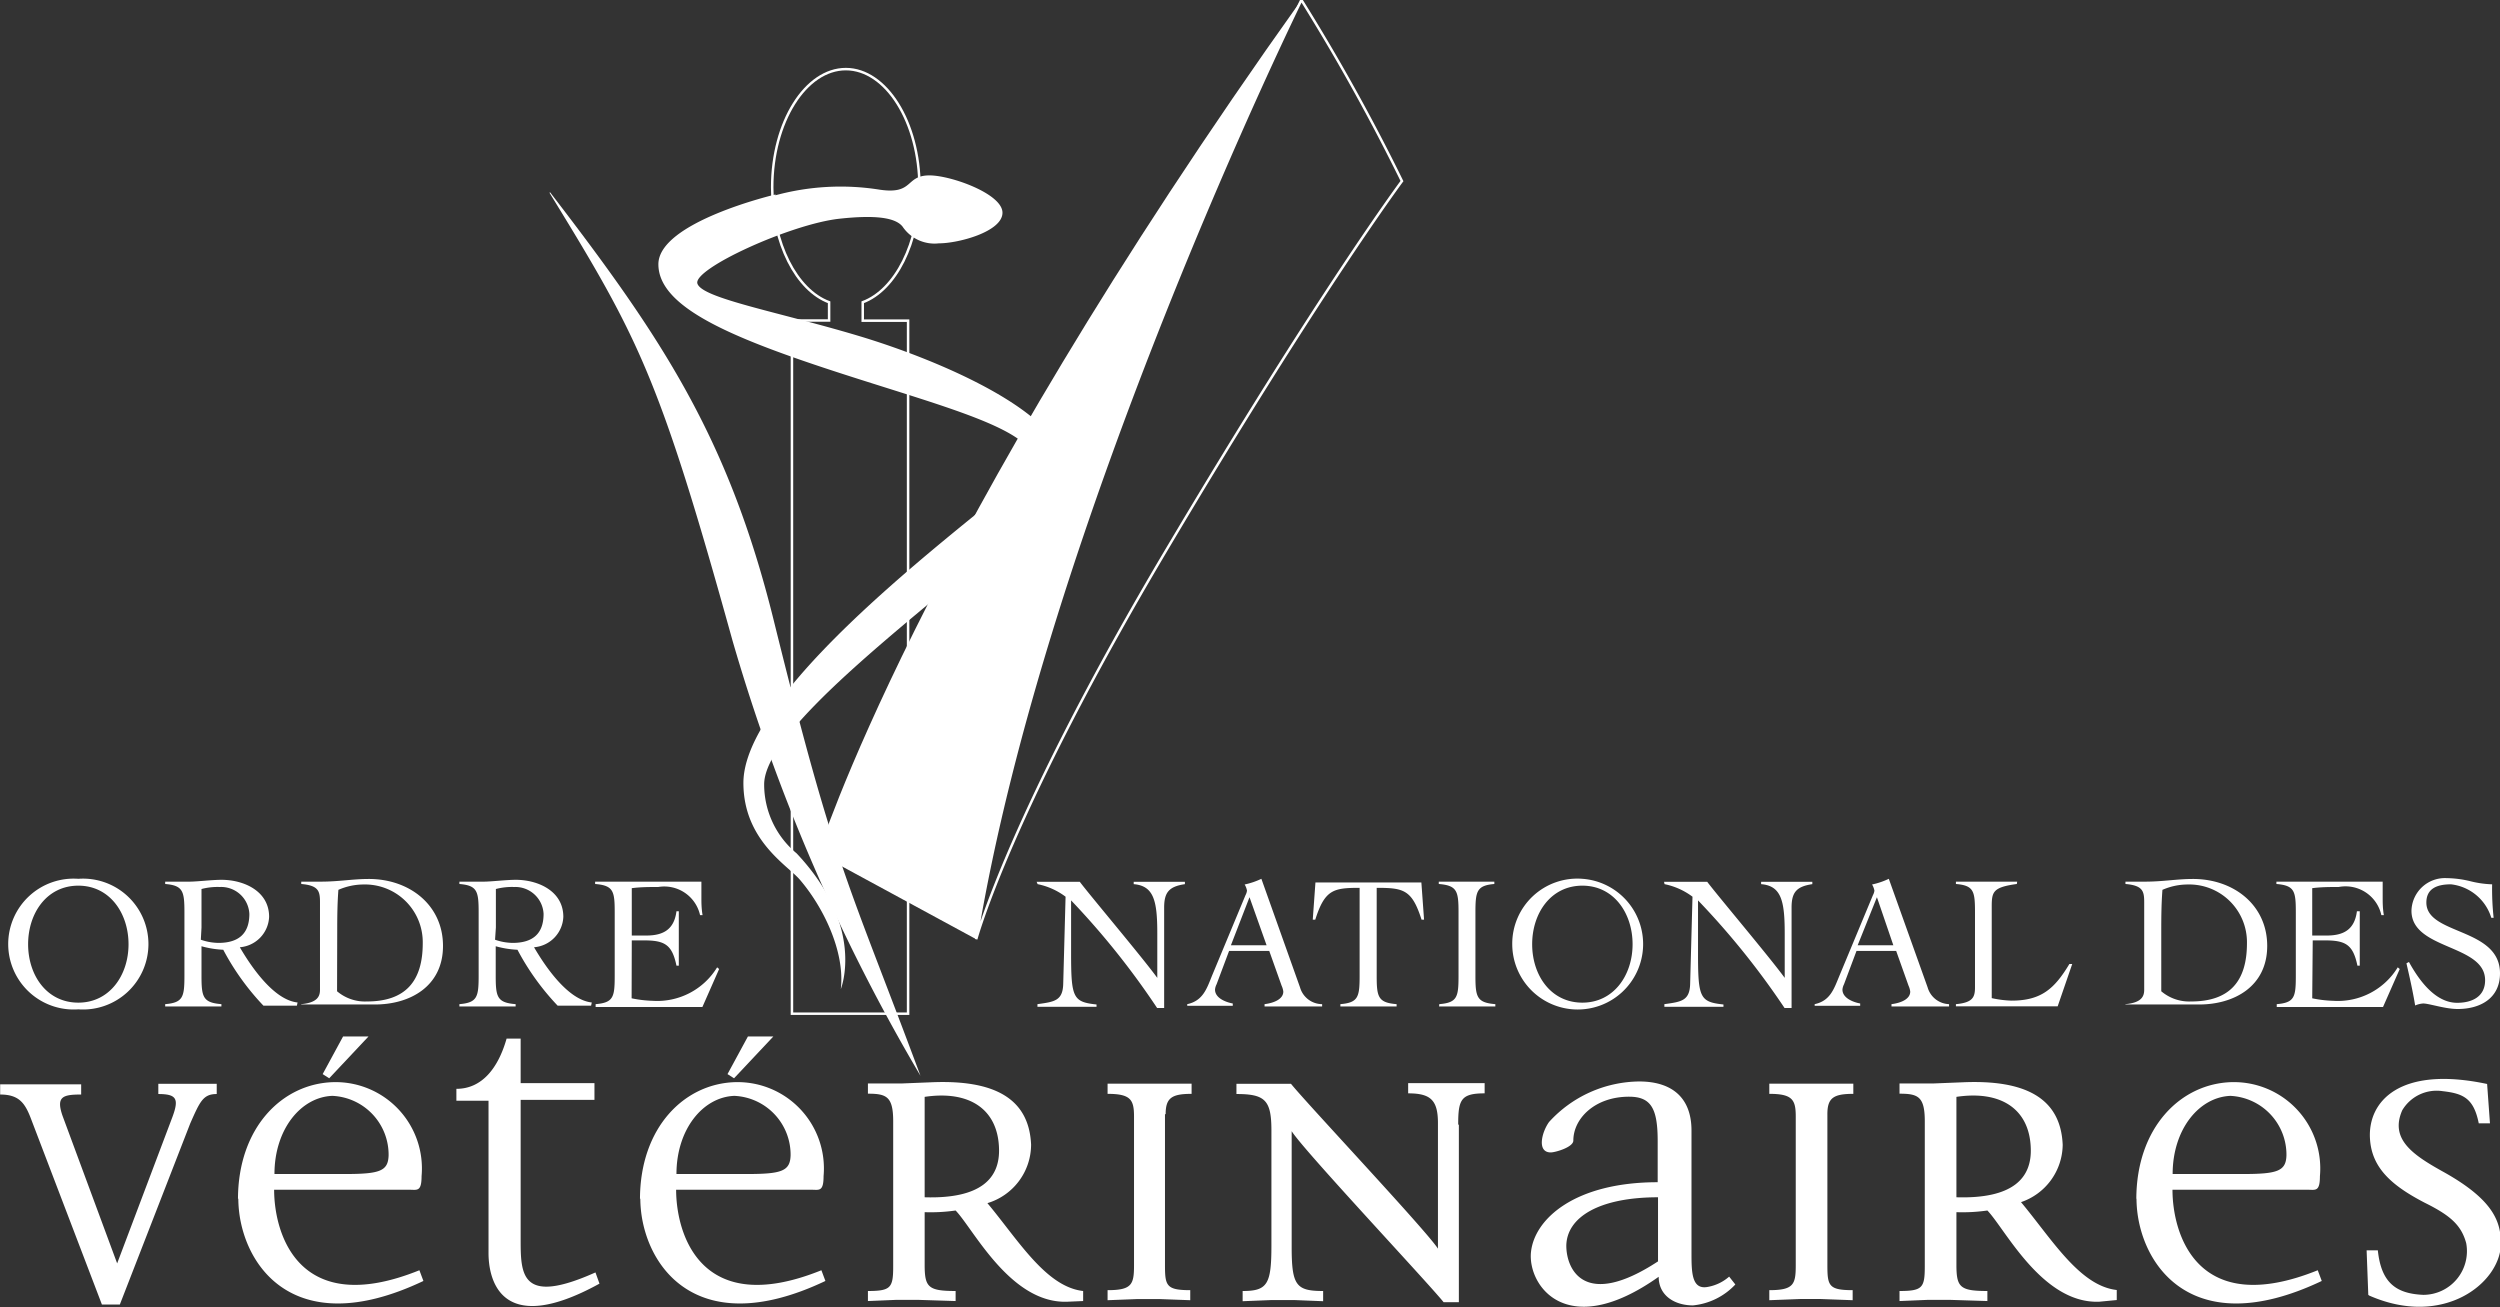
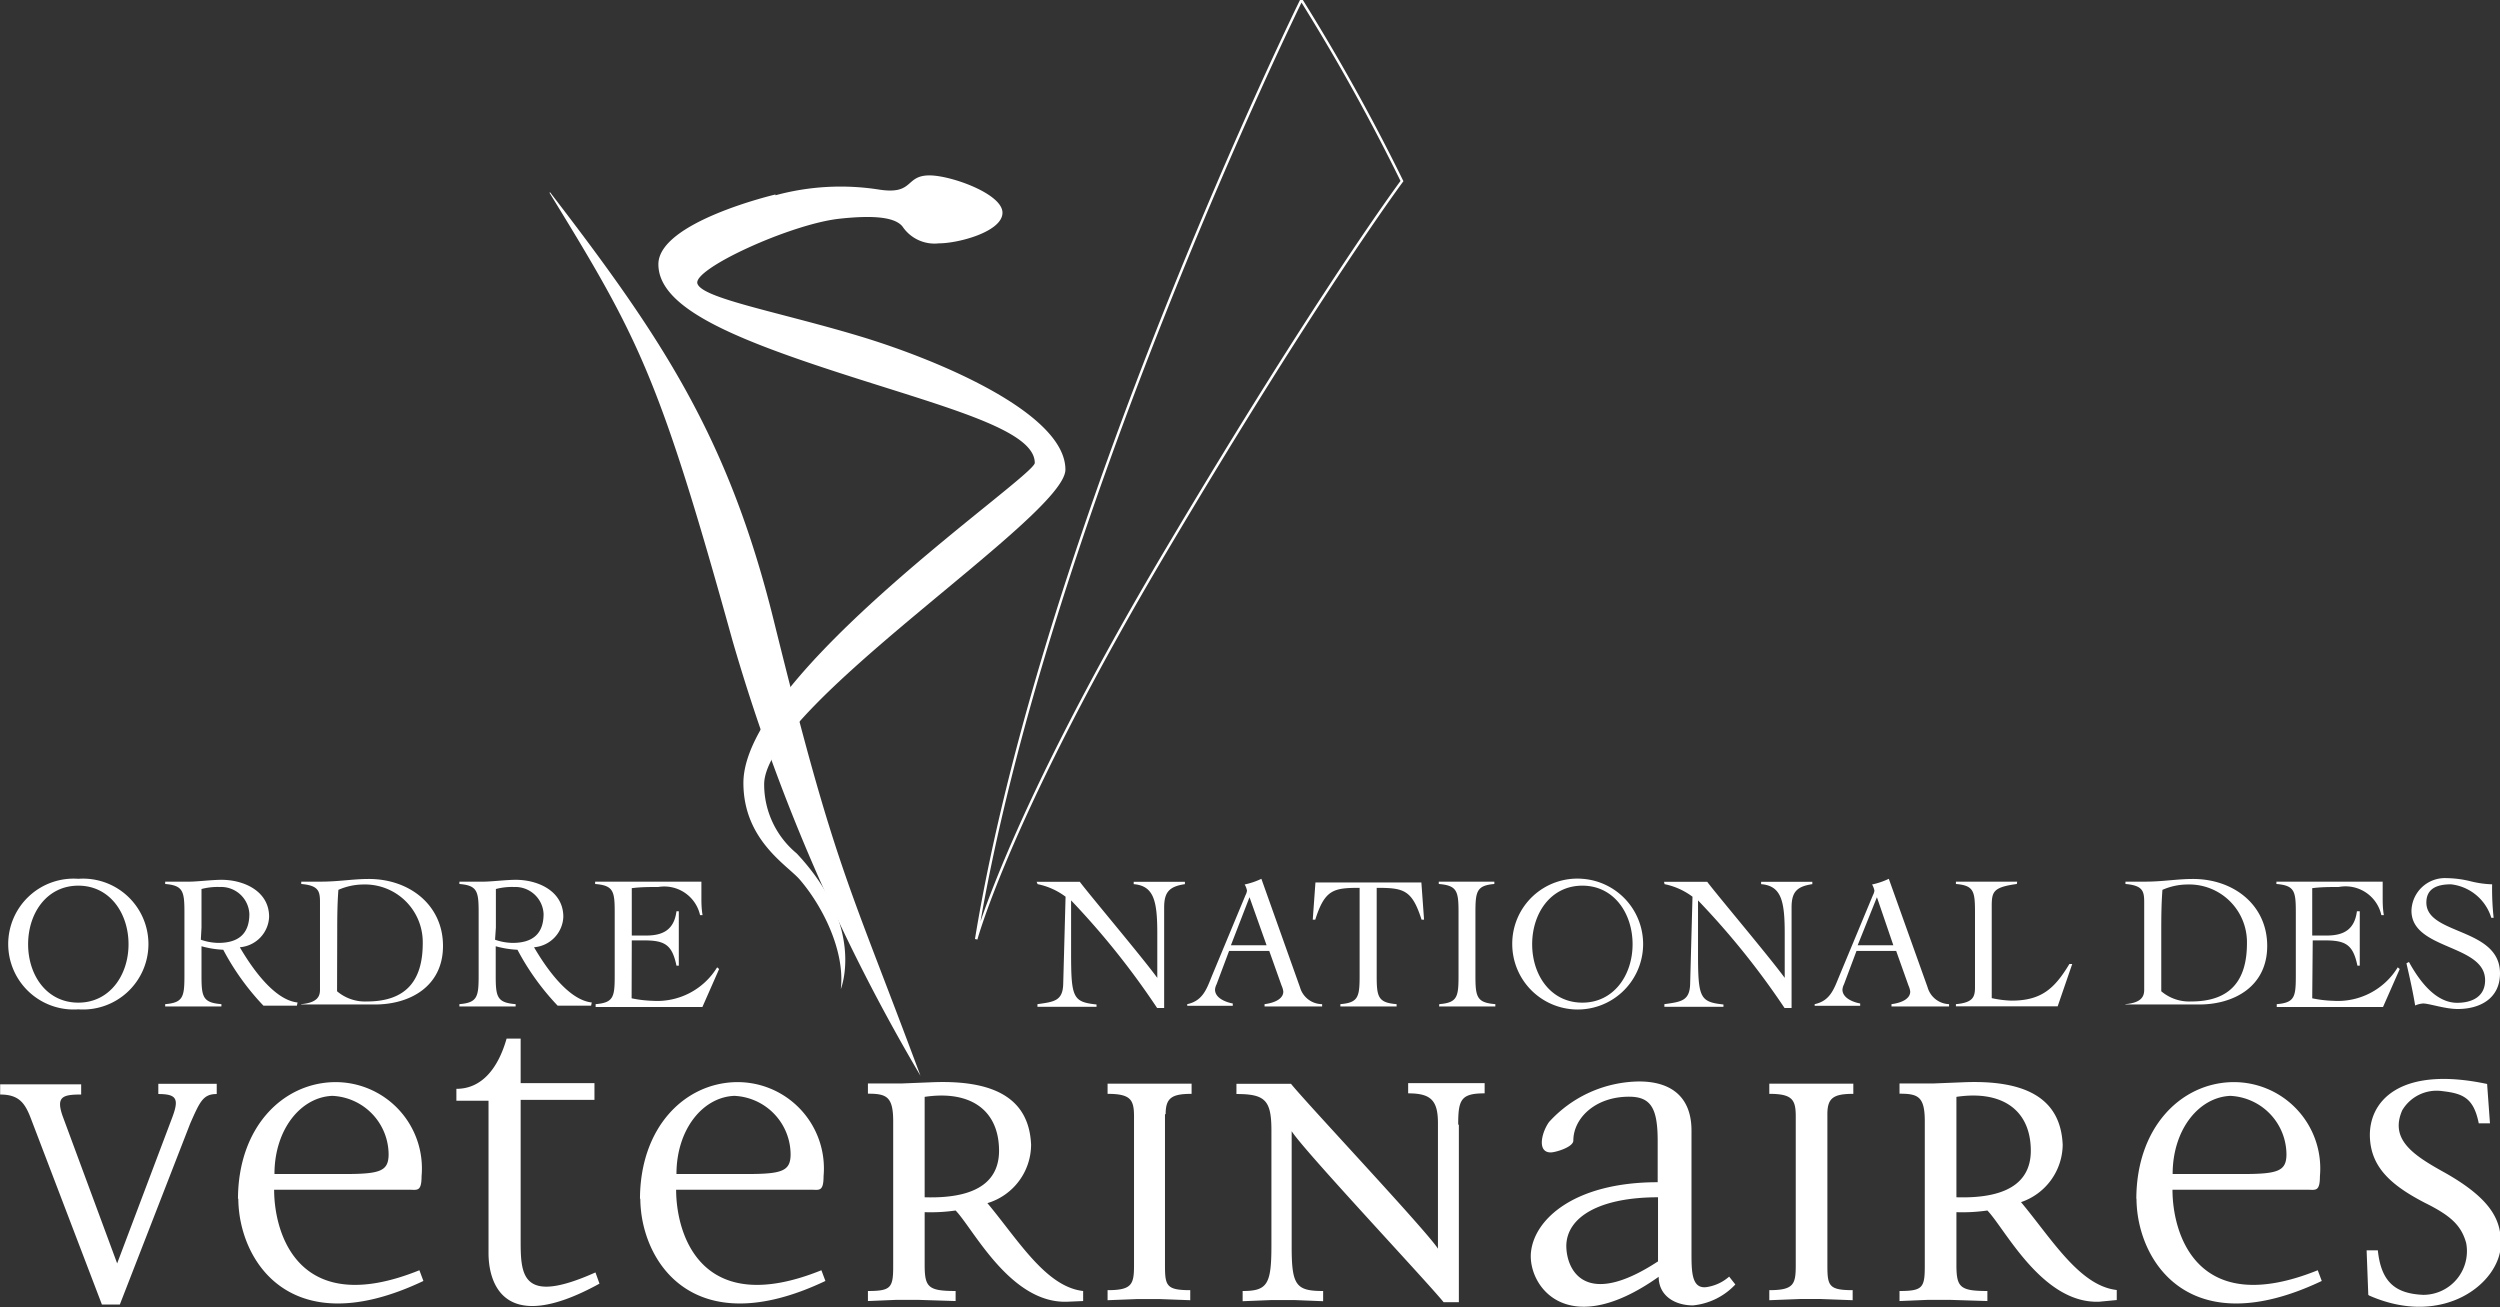
<svg xmlns="http://www.w3.org/2000/svg" viewBox="0 0 149.38 78.12">
  <rect x="0" y="0" width="149.38" height="78.12" fill="#333333" stroke="none" />
  <defs>
    <style>.cls-1,.cls-3{fill:#fff}.cls-2{fill:none;stroke:#fff;stroke-width:.15px}.cls-2,.cls-3{fill-rule:evenodd}</style>
  </defs>
  <g id="Calque_2" data-name="Calque 2">
    <g id="Calque_2-2" data-name="Calque 2">
-       <path class="cls-1" d="M19.67 64.43l-.39-.25 1.22-2.25h1.52l-2.35 2.5zm24.19 0l-.39-.25 1.22-2.25h1.52l-2.35 2.5z" />
-       <path class="cls-2" d="M51.55 18.06c1.95-.73 3.39-3.53 3.39-6.87 0-3.9-2-7.06-4.4-7.06s-4.4 3.16-4.4 7.06c0 3.35 1.46 6.15 3.4 6.87v1.09h-2.22v41.42h6.94V19.16h-2.71z" />
      <path class="cls-3" d="M32.86 11.48c6.64 8.64 10.65 14.59 13.37 25.58C49.92 52 50.64 52.56 55 64.28a113 113 0 01-11.23-26c-4.4-15.87-5.63-18.11-10.93-26.75" />
-       <path class="cls-3" d="M77.76 0S62.43 31.14 58.33 56.12L48.89 51s5.77-18.61 28.87-51" />
      <path class="cls-2" d="M77.76 0S62.43 31.14 58.33 56.12c0 0 2-7.48 11.39-23.3 9.15-15.42 14.05-22 14.05-22A121.15 121.15 0 0077.76 0" />
      <path class="cls-3" d="M46.34 11.62s-7 1.64-7 4.17 4.21 4.34 10.66 6.44 11.83 3.43 11.83 5.43c0 .83-17.41 12.61-17.41 19.12 0 3.42 2.63 4.92 3.37 5.78 1.38 1.61 2.71 4.27 2.45 6.54 0 0 1.51-3.7-2.64-8.11a5.35 5.35 0 01-1.94-4.12c0-4.66 18-16 18-18.81 0-3.36-7.57-6.56-12.39-8s-9.34-2.24-9.6-3.12 5.57-3.55 8.48-3.87c2.2-.24 3.36-.06 3.78.47a2.3 2.3 0 002.17 1c1.18 0 3.8-.7 3.8-1.83s-3.08-2.23-4.36-2.23c-1.48 0-.91 1.17-3 .85a14.84 14.84 0 00-6.21.34" />
      <path class="cls-1" d="M4.68 52.51a3.91 3.91 0 110 7.8 3.91 3.91 0 110-7.8m0 7.4c1.88 0 3-1.65 3-3.49s-1.11-3.5-3-3.5-3 1.65-3 3.5 1.11 3.49 3 3.49m13.06.18h-2a15 15 0 01-2.4-3.34 5.8 5.8 0 01-1.3-.21v1.76c0 1.27.08 1.61 1.19 1.7v.14H9.87V60c1.07-.09 1.15-.43 1.15-1.7v-3.78c0-1.27-.08-1.61-1.15-1.7v-.14h1.45c.45 0 1.35-.11 1.92-.11 1.31 0 2.84.66 2.84 2.21a1.9 1.9 0 01-1.75 1.82c.63 1.08 2 3.15 3.45 3.3zM12 56.15a3.31 3.31 0 001.05.19c1.16 0 1.85-.51 1.85-1.73A1.69 1.69 0 0013.13 53a3.78 3.78 0 00-1.09.12v2.3zM18 60c1-.09 1.12-.5 1.12-.86v-5.23c0-.66-.08-1-1.12-1.09v-.14h1.18c1.06 0 1.9-.16 2.86-.16 2.43 0 4.43 1.56 4.43 4s-2 3.5-4.06 3.5h-4.42zm2.14-.77a2.58 2.58 0 001.78.61c2.32 0 3.34-1.22 3.34-3.48a3.45 3.45 0 00-3.54-3.51 3.76 3.76 0 00-1.5.32c-.06.78-.07 1.57-.07 2.36zm15.18.86h-2a15 15 0 01-2.4-3.34 5.8 5.8 0 01-1.3-.21v1.76c0 1.27.08 1.61 1.19 1.7v.14h-3.36V60c1.07-.09 1.15-.43 1.15-1.7v-3.78c0-1.27-.08-1.61-1.15-1.7v-.14h1.45c.45 0 1.35-.11 1.92-.11 1.31 0 2.84.66 2.84 2.21a1.9 1.9 0 01-1.75 1.82c.63 1.08 2 3.15 3.45 3.3zm-5.74-3.94a3.31 3.31 0 001.05.19c1.16 0 1.85-.51 1.85-1.73A1.69 1.69 0 0030.72 53a3.78 3.78 0 00-1.09.12v2.3zm8.16 3.5a7 7 0 001.26.15 4.19 4.19 0 003.85-2l.12.1-1 2.27h-6.38V60c1.07-.09 1.14-.43 1.14-1.7v-3.78c0-1.27-.07-1.61-1.17-1.7v-.14h6.35v.94c0 .3 0 .66.07 1.06h-.15a2.19 2.19 0 00-2.5-1.68c-.53 0-1.05 0-1.58.07v2.83h.87c1 0 1.66-.35 1.8-1.45h.14v3.25h-.14c-.26-1.28-.73-1.51-1.95-1.51h-.72zm24.2-6.96h2.58c.6.8 3.71 4.48 4.63 5.74v-2.66c0-1.93-.2-2.84-1.41-2.94v-.14h3.06v.14c-.95.14-1.24.49-1.24 1.4v6h-.42A46.9 46.9 0 0064 53.8v3.15c0 2.67.11 2.92 1.52 3.07v.14h-3.53V60c1-.14 1.52-.19 1.54-1.23l.14-5.19a4.15 4.15 0 00-1.67-.75zm11.5 4.13l-.75 2a.84.84 0 00-.09.31c0 .54.72.77 1.06.83v.14h-2.72V60c.94-.2 1.17-.93 1.48-1.7l2-4.81a.77.77 0 00.09-.27 1.07 1.07 0 00-.14-.37 4.4 4.4 0 001-.34L77.68 59A1.38 1.38 0 0079 60v.14h-3.44V60c.63-.08 1.12-.33 1.12-.75a1.16 1.16 0 00-.1-.35l-.74-2.08zm1.22-3.21l-1.11 2.87h2.13zM80.09 60c1.07-.09 1.15-.43 1.15-1.7v-5.25c-1.57 0-2.08.11-2.65 1.9h-.15l.16-2.22h6.33l.16 2.22h-.15c-.57-1.79-1.07-1.9-2.68-1.9v5.25c0 1.27.08 1.61 1.19 1.7v.14h-3.36zM86 60c1.08-.09 1.15-.43 1.15-1.7v-3.78c0-1.27-.08-1.61-1.18-1.7v-.14h3.32v.14c-1.05.09-1.13.43-1.13 1.7v3.78c0 1.27.08 1.61 1.19 1.7v.14h-3.36zm8.55-7.49a3.91 3.91 0 11-4.19 3.9 3.89 3.89 0 014.19-3.9m0 7.4c1.88 0 3-1.65 3-3.49s-1.11-3.5-3-3.5-3 1.65-3 3.5 1.11 3.49 3 3.49m4.88-7.22h2.58c.6.8 3.71 4.48 4.63 5.74v-2.66c0-1.93-.2-2.84-1.41-2.94v-.14h3.06v.14c-.95.14-1.24.49-1.24 1.4v6h-.42a46.88 46.88 0 00-5.17-6.43v3.15c0 2.67.11 2.92 1.52 3.07v.14h-3.53V60c1-.14 1.52-.19 1.54-1.23l.14-5.19a4.16 4.16 0 00-1.67-.75zm11.5 4.13l-.75 2a.84.84 0 00-.09.31c0 .54.72.77 1.06.83v.14h-2.72V60c.94-.2 1.16-.93 1.48-1.7l2-4.81a.78.78 0 00.09-.27 1.09 1.09 0 00-.14-.37 4.45 4.45 0 001-.34l2.32 6.49a1.38 1.38 0 001.28 1v.14h-3.44V60c.63-.08 1.12-.33 1.12-.75a1.16 1.16 0 00-.1-.35l-.74-2.08zm1.22-3.21L111 56.48h2.13zm8.36-.79c-1.45.2-1.5.47-1.5 1.39v5.43a6.25 6.25 0 001.18.15c1.78 0 2.57-.71 3.46-2.19h.17l-.87 2.53h-6.08V60c1-.09 1.14-.41 1.14-1v-4.48c0-1.27-.07-1.61-1.14-1.7v-.14h3.66zM127 60c1-.09 1.12-.5 1.12-.86v-5.23c0-.66-.08-1-1.12-1.09v-.14h1.18c1.06 0 1.9-.16 2.86-.16 2.43 0 4.43 1.56 4.43 4s-2 3.5-4.06 3.5h-4.42zm2.14-.77a2.58 2.58 0 001.78.61c2.32 0 3.34-1.22 3.34-3.48a3.45 3.45 0 00-3.54-3.51 3.76 3.76 0 00-1.51.32c-.06.78-.07 1.57-.07 2.36zm9.02.42a7 7 0 001.26.15 4.19 4.19 0 003.85-2l.12.1-1 2.27h-6.35V60c1.07-.09 1.14-.43 1.14-1.7v-3.78c0-1.27-.07-1.61-1.16-1.7v-.14h6.35v.94c0 .3 0 .66.07 1.06h-.15a2.19 2.19 0 00-2.55-1.68c-.53 0-1.05 0-1.58.07v2.83h.87c1 0 1.66-.35 1.8-1.45h.17v3.25h-.14c-.26-1.28-.73-1.51-1.95-1.51h-.72zm10.7-4.81a2.85 2.85 0 00-2.41-2c-.86 0-1.47.27-1.47 1.09 0 1.95 4.4 1.48 4.4 4.23 0 1.47-1.15 2.13-2.53 2.13-.75 0-1.71-.33-2.06-.33a1.42 1.42 0 00-.48.12c-.14-.86-.33-1.69-.52-2.52l.15-.08c.55 1 1.53 2.44 2.88 2.44.88 0 1.67-.36 1.67-1.35 0-2.16-4.4-1.8-4.4-4.15a2 2 0 012.1-1.95 6.24 6.24 0 011.4.18 6.1 6.1 0 001.32.19 15.87 15.87 0 00.09 2zM11.37 67.12L7.16 77.95H6.09l-4.2-11c-.37-1-.71-1.55-1.88-1.55v-.61h4.84v.61c-1.11 0-1.51.13-1.11 1.28L7 75.49l3.3-8.74c.4-1.08.27-1.38-.84-1.38v-.61h3.49v.61c-.81 0-1 .44-1.58 1.75m2.85 4.54c0-4.3 2.66-6.93 5.72-7a5.16 5.16 0 015.25 5.62c0 .94-.27.81-.71.81h-8.1c0 2.62 1.45 7.73 8.68 4.81l.24.64c-8 3.8-11.06-1.28-11.06-4.94m5.62-6.12c-1.88.07-3.46 2-3.46 4.67h4.2c2.09 0 2.59-.17 2.62-1.11a3.52 3.52 0 00-3.36-3.56m9.33 9.44v-9.15h-1.92v-.71c1.51 0 2.49-1.21 3-3h.84v2.66h4.41v1h-4.41v8.31c0 2.12 0 4 4.47 2l.24.67c-6.05 3.33-6.63-.44-6.63-1.82m9.05-3.22c0-4.3 2.66-6.93 5.72-7a5.16 5.16 0 015.25 5.62c0 .94-.27.81-.71.81h-8.1c0 2.62 1.45 7.73 8.68 4.81l.24.64c-8 3.8-11.06-1.28-11.06-4.94m5.62-6.12c-1.88.07-3.46 2-3.46 4.67h4.2c2.08 0 2.59-.17 2.62-1.11a3.52 3.52 0 00-3.36-3.56m19.91 12.3c-3.4.14-5.62-4.34-6.69-5.45a10.45 10.45 0 01-1.85.1v3.13c0 1.35.2 1.58 1.85 1.58v.6l-2.22-.07h-1.34l-1.68.07v-.6c1.38 0 1.51-.2 1.51-1.48V67c0-1.48-.4-1.65-1.51-1.65v-.61h2l1.75-.07c3.77-.17 5.88.94 6 3.73A3.66 3.66 0 0159 71.89c1.85 2.22 3.5 5 5.72 5.25v.6zm-8.54-12.24v6c3.33.1 4.54-1.11 4.44-3-.1-2.25-1.75-3.4-4.44-3m14.36 1.04v9c0 1.24.07 1.51 1.51 1.51v.6l-1.88-.07H68l-1.82.07v-.6c1.45 0 1.58-.34 1.58-1.48v-8.9c0-1-.2-1.35-1.58-1.35v-.61h5.02v.61c-1.18 0-1.55.24-1.55 1.21m17.52.65v10.59h-.91c-1-1.24-8.37-9.08-9.08-10.22v6.93c0 2.29.27 2.62 1.88 2.62v.61l-1.75-.07H76l-1.75.07v-.61c1.48 0 1.72-.4 1.72-2.72v-6.86c0-1.82-.37-2.19-2.09-2.19v-.61h3.26c.91 1.14 8.1 8.78 8.78 9.85v-7.5c0-1.38-.44-1.78-1.78-1.78v-.61h4.57v.61c-1.41 0-1.58.37-1.58 1.85M101.16 78c-1.08 0-2.05-.57-2.05-1.71-5.51 3.9-7.84.5-7.63-1.48s2.62-4.17 7.57-4.17v-2.45c0-1.92-.37-2.66-1.71-2.66-2.05 0-3.33 1.31-3.33 2.62 0 .4-1.08.71-1.35.71-.84 0-.54-1.21-.1-1.82a7.38 7.38 0 015.38-2.42c2 0 3.13 1 3.13 2.93v7.26c0 1.21 0 2.29 1 2.08a2.61 2.61 0 001.25-.61l.37.47a4 4 0 01-2.53 1.25m-2.09-6.46c-3.5 0-5.45 1.18-5.48 2.89 0 1.41 1.07 3.83 5.48.94zm10.12-4.96v9c0 1.24.07 1.51 1.51 1.51v.6l-1.88-.07h-1.28l-1.82.07v-.6c1.45 0 1.58-.34 1.58-1.48v-8.9c0-1-.2-1.35-1.58-1.35v-.61h5.02v.61c-1.18 0-1.55.24-1.55 1.21m16.25 11.21c-3.4.14-5.62-4.34-6.69-5.45a10.44 10.44 0 01-1.85.1v3.13c0 1.35.2 1.58 1.85 1.58v.6l-2.22-.07h-1.35l-1.68.07v-.6c1.38 0 1.51-.2 1.51-1.48V67c0-1.48-.4-1.65-1.51-1.65v-.61h2l1.75-.07c3.77-.17 5.88.94 6 3.73a3.66 3.66 0 01-2.49 3.43c1.85 2.22 3.5 5 5.72 5.25v.6zm-8.54-12.24v6c3.33.1 4.54-1.11 4.44-3-.1-2.25-1.75-3.4-4.44-3m10.75 6.12c0-4.3 2.66-6.93 5.72-7a5.16 5.16 0 015.25 5.62c0 .94-.27.81-.71.81h-8.1c0 2.62 1.44 7.73 8.68 4.81l.24.64c-8 3.8-11.07-1.28-11.07-4.94m5.62-6.12c-1.88.07-3.46 2-3.46 4.67H134c2.08 0 2.59-.17 2.62-1.11a3.52 3.52 0 00-3.36-3.56m8.25 11.89l-.1-2.66h.67c.2 1.92 1.07 2.59 2.72 2.66a2.61 2.61 0 002.56-3.09c-.3-1.11-1-1.68-2.49-2.42-1.92-1-3.16-2.05-3.26-3.83-.13-2.22 1.78-4.37 7-3.26l.17 2.35h-.67c-.3-1.51-.94-1.78-2.15-1.92a2.39 2.39 0 00-2.42 1.14c-.77 1.75.67 2.69 2.49 3.7 3 1.68 3.43 3 3.4 4.37-.1 2.29-3.46 4.94-7.87 3" />
    </g>
  </g>
</svg>